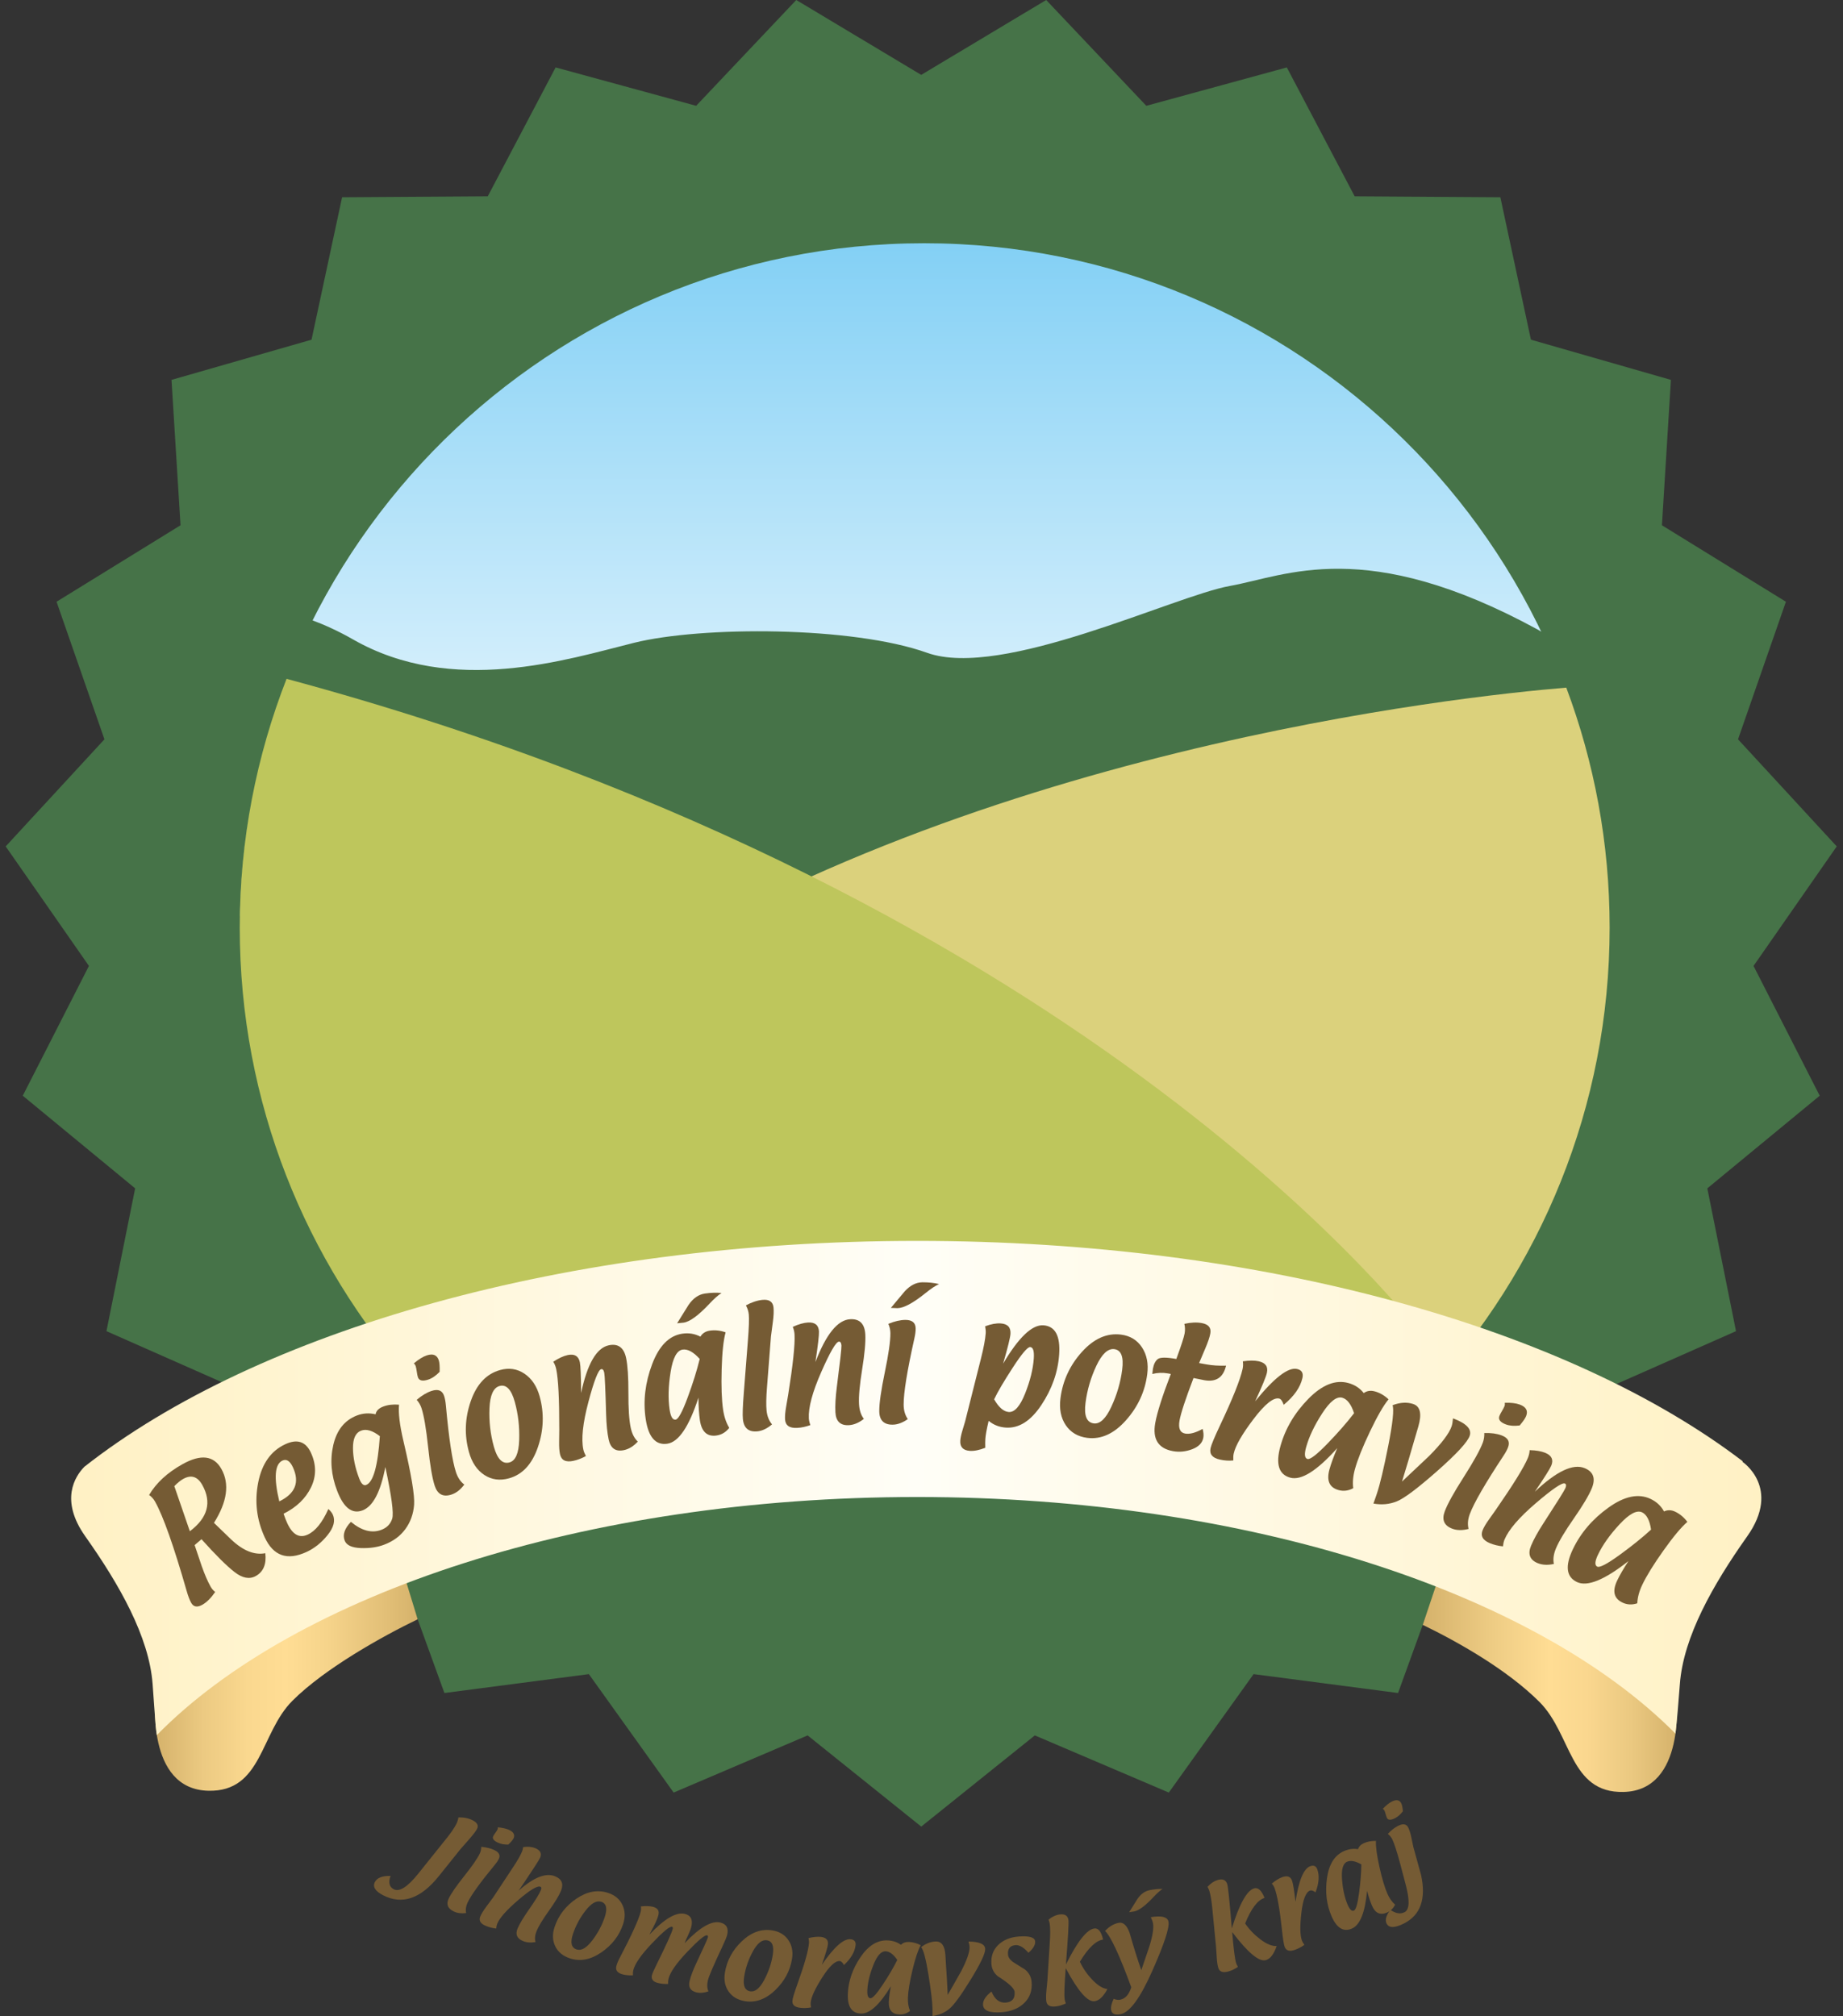
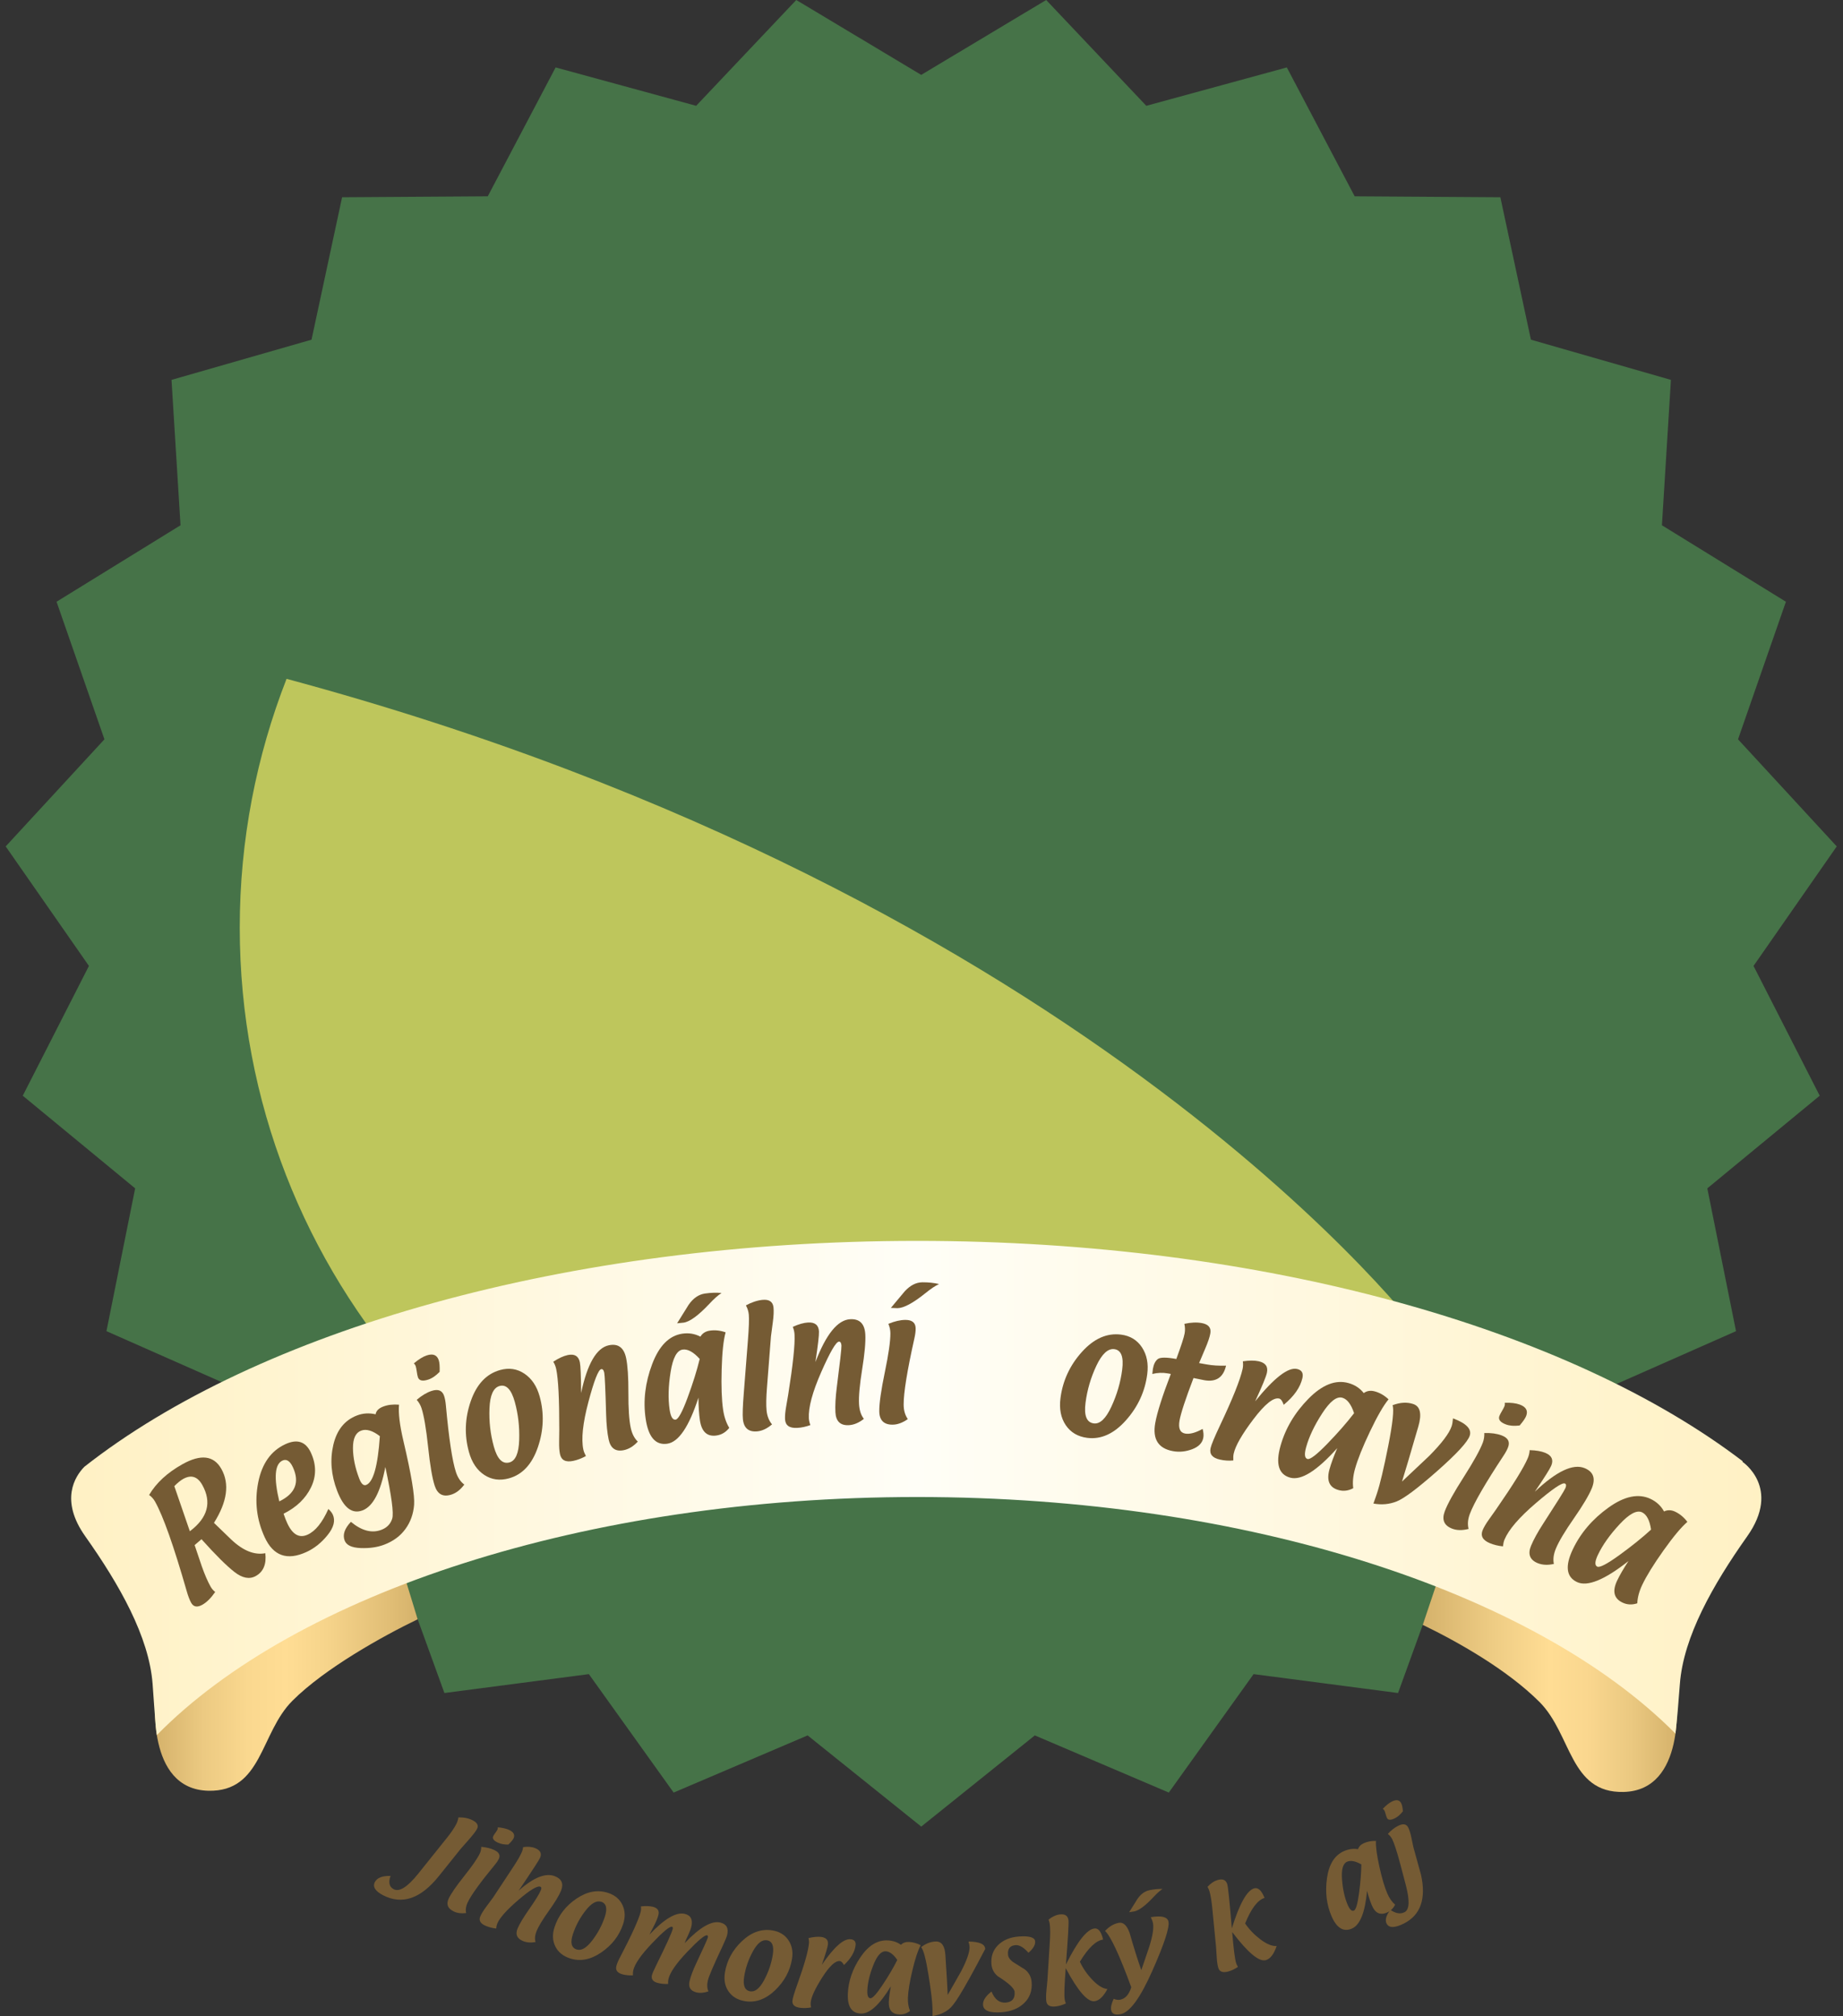
<svg xmlns="http://www.w3.org/2000/svg" width="117" height="128" viewBox="0 0 117 128" fill="none">
  <rect x="0" y="0" width="117" height="128" fill="#333333" stroke="none" />
  <g id="logo-regionalni-potravina-JMK 1" clip-path="url(#clip0_164_490)">
    <path id="Vector" d="M58.483 4.754L66.416 0L72.771 6.718L81.692 4.281L85.999 12.464L95.248 12.525L97.188 21.567L106.076 24.119L105.505 33.35L113.376 38.205L110.336 46.94L116.603 53.739L111.32 61.328L115.521 69.568L108.386 75.45L110.208 84.517L101.75 88.256L101.058 97.478L91.905 98.797L88.753 107.491L79.582 106.292L74.2 113.812L65.694 110.183L58.483 115.972L51.271 110.183L42.765 113.812L37.383 106.292L28.213 107.491L25.06 98.797L15.906 97.478L15.216 88.256L6.758 84.517L8.58 75.45L1.445 69.568L5.646 61.328L0.361 53.739L6.63 46.94L3.59 38.205L11.46 33.35L10.888 24.119L19.777 21.567L21.717 12.525L30.965 12.464L35.273 4.281L44.194 6.718L50.549 0L58.483 4.754Z" fill="#467348" />
-     <path id="Vector_2" d="M102.096 58.157C101.702 34.502 82.417 15.444 58.667 15.444C34.918 15.444 15.631 34.502 15.237 58.157H102.096Z" fill="url(#paint0_linear_164_490)" />
-     <path id="Vector_3" d="M97.601 39.962C86.686 34.015 81.644 36.564 78.085 37.201C74.525 37.838 63.609 43.148 58.862 41.449C54.116 39.75 44.526 39.75 40.254 40.812C35.983 41.874 28.731 44.21 22.413 40.599C21.529 40.093 20.65 39.688 19.785 39.366C16.869 45.204 15.22 51.783 15.22 58.751C15.22 60.095 15.293 61.42 15.412 62.733L15.91 62.901L52.693 65.556L101.894 63.098C102.035 61.668 102.115 60.219 102.115 58.751C102.115 52.1 100.616 45.803 97.946 40.168C97.83 40.1 97.721 40.027 97.601 39.962Z" fill="#467348" />
-     <path id="Vector_4" d="M102.185 58.892C102.185 53.531 101.209 48.4 99.433 43.659C92.864 44.202 60.895 47.578 37.563 63.323L64.427 80.9L84.716 88.597L90.596 88.398C97.78 80.648 102.185 70.292 102.185 58.892Z" fill="#DBD17C" />
    <path id="Vector_5" d="M18.192 43.1C16.28 47.997 15.22 53.318 15.22 58.892C15.22 69.99 19.392 80.107 26.241 87.786C33.823 87.274 54.17 86.055 90.38 84.919C90.38 84.919 69.706 56.969 18.192 43.1Z" fill="#BEC65C" />
    <path id="Vector_6" d="M106.421 107.753C106.421 107.753 107.065 113.683 103.066 113.773C99.636 113.85 99.788 110.116 97.729 108.057C95.67 105.999 92.531 104.234 90.321 103.164L92.59 96.417L104.667 106.381L106.421 107.753Z" fill="url(#paint1_linear_164_490)" />
    <path id="Vector_7" d="M9.874 107.677C9.874 107.677 9.229 113.608 13.228 113.697C16.659 113.773 16.505 110.04 18.564 107.983C20.622 105.923 24.305 103.876 26.515 102.809L24.741 97.024L11.628 106.305L9.874 107.677Z" fill="url(#paint2_linear_164_490)" />
    <path id="Vector_8" d="M106.363 110.068C106.464 109.223 106.549 108.184 106.644 106.919C106.868 103.919 108.744 100.616 110.92 97.541C113.097 94.465 110.62 92.814 110.62 92.814L110.628 92.773C99.605 84.363 80.253 78.785 58.219 78.785C35.876 78.785 16.294 84.522 5.353 93.129C4.759 93.74 3.786 95.244 5.412 97.541C7.588 100.616 9.463 103.919 9.688 106.919C9.744 107.657 9.82 108.841 9.881 109.559C9.909 109.885 9.951 110.114 9.957 110.164C18.745 101.207 37.067 95.047 58.219 95.047C79.296 95.047 97.539 101.164 106.363 110.068Z" fill="url(#paint3_linear_164_490)" />
    <g id="Group">
      <path id="Vector_9" d="M13.583 96.688L14.673 97.741C15.426 98.456 16.15 98.748 16.843 98.615C16.923 99.311 16.722 99.792 16.24 100.062C15.841 100.285 15.39 100.201 14.889 99.811C14.387 99.421 13.688 98.726 12.791 97.726C12.698 97.812 12.552 97.936 12.356 98.1L12.806 99.434C12.996 99.972 13.184 100.407 13.369 100.737C13.44 100.865 13.537 100.979 13.661 101.077C13.392 101.464 13.12 101.734 12.846 101.888C12.521 102.07 12.285 102.028 12.137 101.765C12.036 101.584 11.941 101.333 11.85 101.013C11.03 98.156 10.362 96.264 9.844 95.34C9.75 95.17 9.624 95.029 9.466 94.918C9.917 94.151 10.622 93.501 11.585 92.963C12.753 92.31 13.578 92.412 14.057 93.27C14.583 94.211 14.425 95.351 13.583 96.688ZM12.052 97.221C13.194 96.362 13.456 95.381 12.842 94.282C12.541 93.743 12.136 93.616 11.626 93.901C11.457 93.996 11.27 94.148 11.066 94.357L12.052 97.221Z" fill="#755B34" />
      <path id="Vector_10" d="M18.002 96.109C18.085 96.35 18.162 96.549 18.234 96.705C18.57 97.437 19.003 97.679 19.533 97.435C20.025 97.21 20.462 96.667 20.845 95.808C20.979 95.928 21.072 96.046 21.126 96.162C21.299 96.541 21.191 96.972 20.801 97.458C20.41 97.945 19.962 98.305 19.454 98.538C18.233 99.099 17.35 98.789 16.805 97.605C16.292 96.489 16.154 95.33 16.391 94.127C16.628 92.925 17.204 92.112 18.118 91.692C18.872 91.345 19.413 91.527 19.739 92.237C20.086 92.992 20.088 93.724 19.746 94.432C19.402 95.14 18.822 95.7 18.002 96.109ZM17.73 95.325C18.745 94.834 19.034 94.113 18.597 93.163C18.41 92.758 18.189 92.615 17.932 92.733C17.44 92.96 17.373 93.823 17.73 95.325Z" fill="#755B34" />
      <path id="Vector_11" d="M22.277 96.624C22.963 97.193 23.609 97.361 24.213 97.13C24.566 96.995 24.794 96.758 24.899 96.419C25.005 96.081 24.858 94.989 24.463 93.141C24.16 94.725 23.679 95.643 23.018 95.895C22.355 96.149 21.817 95.736 21.403 94.654C21.022 93.659 20.941 92.688 21.16 91.74C21.38 90.793 21.88 90.17 22.66 89.87C23.042 89.724 23.437 89.7 23.844 89.796C23.878 89.579 24.039 89.414 24.327 89.305C24.616 89.193 24.951 89.153 25.331 89.185C25.282 89.723 25.376 90.492 25.612 91.495C26.109 93.607 26.334 94.956 26.289 95.54C26.242 96.125 26.058 96.639 25.736 97.08C25.413 97.523 24.966 97.854 24.394 98.072C23.96 98.238 23.462 98.309 22.897 98.288C22.333 98.265 21.994 98.107 21.881 97.814C21.74 97.445 21.872 97.049 22.277 96.624ZM24.115 91.184C23.649 90.824 23.25 90.708 22.919 90.835C22.574 90.967 22.404 91.338 22.408 91.945C22.412 92.552 22.545 93.197 22.806 93.878C22.933 94.21 23.079 94.344 23.245 94.281C23.697 94.108 23.987 93.076 24.115 91.184Z" fill="#755B34" />
      <path id="Vector_12" d="M27.91 87.099C27.669 87.348 27.428 87.513 27.186 87.592C26.821 87.712 26.602 87.66 26.529 87.436C26.504 87.362 26.481 87.243 26.458 87.083C26.436 86.924 26.413 86.806 26.388 86.729C26.371 86.678 26.334 86.622 26.273 86.562C26.578 86.304 26.851 86.135 27.093 86.056C27.491 85.926 27.744 86.029 27.854 86.364C27.903 86.512 27.921 86.757 27.91 87.099ZM26.454 88.876C26.78 88.599 27.095 88.41 27.403 88.31C27.816 88.175 28.081 88.282 28.195 88.633C28.247 88.79 28.284 88.99 28.306 89.233C28.499 91.344 28.711 92.755 28.945 93.468C29.058 93.813 29.235 94.077 29.475 94.258C29.232 94.583 28.962 94.793 28.665 94.89C28.132 95.066 27.776 94.879 27.597 94.332C27.441 93.858 27.301 93.036 27.178 91.868C27.053 90.7 26.914 89.878 26.758 89.404C26.697 89.215 26.595 89.038 26.454 88.876Z" fill="#755B34" />
      <path id="Vector_13" d="M32.314 93.86C31.732 94.021 31.208 93.95 30.743 93.644C30.279 93.338 29.954 92.855 29.771 92.192C29.472 91.117 29.511 90.039 29.885 88.962C30.259 87.884 30.88 87.226 31.75 86.984C32.315 86.827 32.83 86.905 33.294 87.217C33.758 87.529 34.079 88.009 34.258 88.656C34.554 89.723 34.517 90.798 34.148 91.881C33.778 92.963 33.166 93.624 32.314 93.86ZM32.342 92.851C32.725 92.746 32.932 92.272 32.96 91.432C32.989 90.592 32.895 89.784 32.681 89.009C32.462 88.218 32.139 87.881 31.714 87.999C31.322 88.108 31.109 88.578 31.074 89.409C31.039 90.242 31.131 91.054 31.351 91.849C31.57 92.64 31.901 92.973 32.342 92.851Z" fill="#755B34" />
      <path id="Vector_14" d="M36.891 88.443C37.285 86.588 37.871 85.577 38.65 85.413C39.241 85.289 39.607 85.559 39.748 86.224C39.847 86.698 39.896 87.433 39.893 88.432C39.889 89.431 39.938 90.167 40.039 90.644C40.12 91.027 40.271 91.322 40.49 91.529C40.216 91.825 39.922 92.005 39.608 92.071C39.082 92.183 38.759 91.957 38.639 91.394C38.551 90.977 38.498 90.448 38.479 89.809C38.434 88.196 38.394 87.312 38.36 87.157C38.325 86.986 38.26 86.91 38.164 86.93C37.982 86.969 37.712 87.662 37.355 89.008C36.998 90.355 36.891 91.364 37.033 92.036C37.058 92.155 37.113 92.291 37.195 92.446C36.928 92.593 36.661 92.696 36.395 92.752C35.913 92.854 35.632 92.712 35.55 92.326C35.508 92.127 35.49 91.869 35.495 91.548L35.505 90.766C35.508 88.834 35.443 87.554 35.31 86.925C35.274 86.754 35.212 86.599 35.123 86.458C35.465 86.233 35.771 86.092 36.042 86.034C36.471 85.942 36.728 86.096 36.811 86.49C36.857 86.707 36.884 87.36 36.891 88.443Z" fill="#755B34" />
      <path id="Vector_15" d="M44.339 88.74C43.741 90.583 43.083 91.557 42.363 91.663C41.618 91.772 41.16 91.245 40.989 90.081C40.821 88.943 40.958 87.788 41.399 86.618C41.839 85.448 42.478 84.801 43.316 84.677C43.73 84.617 44.112 84.68 44.464 84.866C44.591 84.651 44.792 84.524 45.063 84.484C45.392 84.436 45.726 84.472 46.065 84.592C45.927 85.078 45.844 85.862 45.813 86.944C45.782 88.023 45.813 88.878 45.905 89.503C45.971 89.954 46.102 90.338 46.296 90.656C46.081 90.932 45.813 91.093 45.49 91.141C44.892 91.229 44.54 90.906 44.432 90.172C44.377 89.796 44.345 89.318 44.339 88.74ZM44.42 86.28C44.019 85.838 43.658 85.64 43.335 85.687C42.969 85.74 42.715 86.216 42.572 87.113C42.428 88.01 42.408 88.801 42.508 89.487C42.575 89.946 42.703 90.162 42.89 90.135C43.062 90.109 43.317 89.643 43.652 88.735C43.987 87.828 44.243 87.009 44.42 86.28ZM42.985 84.018C43.228 83.628 43.471 83.239 43.712 82.85C44.002 82.428 44.347 82.189 44.744 82.129C45.128 82.073 45.483 82.061 45.806 82.095C45.591 82.229 45.331 82.46 45.026 82.788C44.336 83.521 43.793 83.919 43.4 83.976C43.337 83.985 43.199 83.999 42.985 84.018Z" fill="#755B34" />
      <path id="Vector_16" d="M47.353 82.88C47.721 82.68 48.072 82.564 48.401 82.531C48.835 82.488 49.069 82.65 49.105 83.017C49.128 83.251 49.115 83.558 49.063 83.936C48.987 84.501 48.947 84.805 48.943 84.851L48.689 88.108C48.64 88.738 48.631 89.22 48.664 89.548C48.699 89.906 48.815 90.201 49.011 90.435C48.703 90.698 48.395 90.846 48.085 90.877C47.526 90.932 47.218 90.673 47.162 90.101C47.134 89.829 47.152 89.288 47.216 88.48L47.476 85.154C47.544 84.298 47.564 83.733 47.536 83.46C47.516 83.261 47.456 83.068 47.353 82.88Z" fill="#755B34" />
      <path id="Vector_17" d="M51.766 86.48C52.444 84.708 53.179 83.801 53.974 83.759C54.577 83.727 54.897 84.05 54.933 84.731C54.958 85.214 54.892 85.948 54.733 86.935C54.575 87.921 54.508 88.657 54.534 89.143C54.555 89.534 54.657 89.848 54.842 90.085C54.525 90.335 54.206 90.469 53.886 90.486C53.349 90.514 53.065 90.24 53.035 89.666C53.013 89.24 53.042 88.71 53.123 88.074C53.328 86.475 53.427 85.596 53.418 85.436C53.408 85.262 53.355 85.177 53.258 85.182C53.072 85.193 52.698 85.835 52.137 87.109C51.575 88.385 51.313 89.365 51.348 90.051C51.355 90.172 51.386 90.315 51.444 90.481C51.157 90.585 50.878 90.645 50.607 90.658C50.114 90.685 49.859 90.5 49.837 90.107C49.827 89.904 49.849 89.644 49.904 89.329L50.036 88.558C50.339 86.651 50.474 85.376 50.44 84.734C50.431 84.559 50.393 84.396 50.328 84.244C50.7 84.074 51.025 83.982 51.303 83.967C51.739 83.945 51.969 84.134 51.991 84.537C52.002 84.759 51.927 85.407 51.766 86.48Z" fill="#755B34" />
      <path id="Vector_18" d="M56.397 84.052C56.791 83.888 57.149 83.806 57.473 83.802C57.909 83.801 58.127 83.983 58.129 84.351C58.131 84.518 58.105 84.719 58.052 84.959C57.59 87.025 57.362 88.435 57.367 89.185C57.369 89.547 57.457 89.852 57.631 90.099C57.3 90.333 56.978 90.451 56.666 90.454C56.106 90.458 55.823 90.171 55.819 89.596C55.816 89.097 55.934 88.272 56.172 87.122C56.411 85.973 56.529 85.148 56.525 84.648C56.524 84.449 56.481 84.25 56.397 84.052ZM56.555 83.041C56.851 82.688 57.145 82.337 57.437 81.985C57.784 81.609 58.157 81.417 58.559 81.414C58.948 81.412 59.301 81.45 59.616 81.527C59.385 81.63 59.095 81.823 58.748 82.105C57.962 82.737 57.369 83.054 56.972 83.057C56.909 83.057 56.77 83.052 56.555 83.041Z" fill="#755B34" />
-       <path id="Vector_19" d="M62.549 91.922C62.166 92.071 61.84 92.135 61.572 92.117C61.137 92.087 60.934 91.869 60.962 91.463C60.974 91.298 61.017 91.093 61.09 90.849C61.21 90.45 61.27 90.249 61.27 90.245L62.274 86.257C62.449 85.565 62.549 85.032 62.575 84.657C62.584 84.528 62.572 84.376 62.541 84.206C62.916 84.066 63.246 84.005 63.531 84.025C63.971 84.056 64.177 84.278 64.148 84.694C64.131 84.936 63.976 85.564 63.681 86.579C64.67 84.907 65.523 84.096 66.239 84.145C66.987 84.198 67.321 84.815 67.239 85.999C67.161 87.121 66.785 88.189 66.111 89.204C65.436 90.219 64.682 90.697 63.848 90.639C63.433 90.611 63.072 90.468 62.763 90.211C62.64 90.728 62.57 91.11 62.554 91.357C62.544 91.494 62.542 91.683 62.549 91.922ZM63.111 88.844C63.405 89.358 63.715 89.627 64.042 89.649C64.41 89.675 64.754 89.285 65.076 88.48C65.397 87.675 65.581 86.93 65.629 86.245C65.661 85.778 65.585 85.54 65.399 85.526C65.236 85.516 64.87 85.946 64.302 86.82C63.734 87.694 63.336 88.369 63.111 88.844Z" fill="#755B34" />
      <path id="Vector_20" d="M69.02 91.291C68.422 91.214 67.967 90.944 67.656 90.483C67.346 90.022 67.235 89.45 67.323 88.768C67.466 87.662 67.919 86.683 68.681 85.837C69.444 84.989 70.273 84.622 71.168 84.736C71.749 84.811 72.193 85.083 72.5 85.551C72.805 86.018 72.917 86.585 72.83 87.25C72.689 88.348 72.238 89.325 71.477 90.179C70.716 91.033 69.897 91.403 69.02 91.291ZM69.437 90.373C69.832 90.424 70.205 90.068 70.557 89.305C70.91 88.543 71.137 87.761 71.24 86.963C71.344 86.15 71.178 85.715 70.741 85.659C70.338 85.607 69.959 85.958 69.603 86.709C69.248 87.463 69.018 88.248 68.913 89.064C68.808 89.878 68.982 90.315 69.437 90.373Z" fill="#755B34" />
      <path id="Vector_21" d="M74.328 87.234L74.137 87.199C73.816 87.141 73.488 87.153 73.153 87.235C73.166 87.083 73.179 86.972 73.191 86.903C73.244 86.611 73.347 86.407 73.5 86.289C73.653 86.171 74.046 86.169 74.677 86.283C74.984 85.45 75.16 84.908 75.204 84.662C75.24 84.464 75.234 84.261 75.188 84.052C75.599 83.962 75.967 83.945 76.291 84.003C76.719 84.081 76.901 84.3 76.835 84.664C76.793 84.899 76.687 85.214 76.517 85.611C76.26 86.216 76.128 86.528 76.123 86.543L76.587 86.626C76.963 86.695 77.377 86.721 77.834 86.706C77.661 87.456 77.2 87.764 76.45 87.63C76.383 87.617 76.273 87.596 76.12 87.563C75.967 87.531 75.85 87.507 75.768 87.492C75.262 88.817 74.967 89.716 74.881 90.189C74.793 90.683 74.911 90.959 75.238 91.019C75.526 91.07 75.895 90.972 76.347 90.723C76.405 90.94 76.419 91.126 76.391 91.279C76.332 91.611 76.097 91.855 75.688 92.011C75.279 92.166 74.872 92.208 74.466 92.135C73.531 91.967 73.155 91.37 73.339 90.347C73.46 89.675 73.79 88.636 74.328 87.234Z" fill="#755B34" />
      <path id="Vector_22" d="M78.295 92.726C78.013 92.754 77.727 92.735 77.436 92.669C76.961 92.564 76.767 92.32 76.853 91.938C76.901 91.724 77.1 91.244 77.453 90.497C78.249 88.816 78.725 87.624 78.883 86.924C78.918 86.767 78.923 86.605 78.9 86.432C79.304 86.371 79.643 86.37 79.913 86.43C80.344 86.528 80.515 86.772 80.426 87.167C80.369 87.421 80.121 88.022 79.682 88.97C80.892 87.476 81.778 86.792 82.34 86.918C82.639 86.984 82.752 87.176 82.683 87.489C82.548 88.085 82.153 88.652 81.494 89.192C81.41 88.951 81.314 88.819 81.204 88.795C80.842 88.712 80.298 89.149 79.574 90.104C78.85 91.06 78.432 91.787 78.32 92.287C78.293 92.404 78.285 92.551 78.295 92.726Z" fill="#755B34" />
      <path id="Vector_23" d="M84.893 91.943C83.601 93.387 82.605 94.012 81.904 93.818C81.178 93.617 80.972 92.95 81.287 91.815C81.595 90.705 82.187 89.704 83.062 88.811C83.939 87.918 84.785 87.585 85.601 87.811C86.005 87.922 86.329 88.135 86.575 88.448C86.779 88.302 87.013 88.268 87.277 88.341C87.598 88.429 87.888 88.598 88.15 88.845C87.828 89.234 87.434 89.917 86.969 90.894C86.503 91.872 86.186 92.665 86.017 93.274C85.895 93.713 85.859 94.118 85.908 94.488C85.601 94.653 85.29 94.693 84.975 94.605C84.392 94.444 84.201 94.005 84.399 93.292C84.501 92.923 84.666 92.474 84.893 91.943ZM85.962 89.725C85.775 89.157 85.524 88.83 85.21 88.742C84.854 88.644 84.429 88.976 83.936 89.739C83.442 90.501 83.102 91.217 82.917 91.885C82.793 92.333 82.822 92.581 83.004 92.633C83.172 92.68 83.593 92.356 84.267 91.661C84.941 90.966 85.506 90.32 85.962 89.725Z" fill="#755B34" />
      <path id="Vector_24" d="M92.24 90.053C93.088 90.368 93.442 90.736 93.303 91.155C93.171 91.552 92.484 92.298 91.24 93.397C89.996 94.494 89.141 95.137 88.672 95.325C88.204 95.512 87.71 95.558 87.19 95.462L87.362 94.972C87.38 94.921 87.397 94.868 87.415 94.814C87.61 94.231 87.848 93.224 88.132 91.793C88.414 90.361 88.505 89.504 88.405 89.218C88.884 89.036 89.321 89.011 89.715 89.142C90.166 89.291 90.274 89.77 90.038 90.578C89.957 90.847 89.877 91.118 89.8 91.387C89.519 92.368 89.254 93.26 89.004 94.066L90.732 92.437C91.531 91.63 92.005 91.002 92.155 90.553C92.194 90.435 92.223 90.268 92.24 90.053Z" fill="#755B34" />
      <path id="Vector_25" d="M94.228 90.985C94.655 90.971 95.019 91.02 95.323 91.133C95.73 91.285 95.87 91.534 95.74 91.88C95.683 92.035 95.587 92.215 95.452 92.419C94.286 94.186 93.572 95.422 93.309 96.125C93.182 96.464 93.156 96.781 93.23 97.074C92.838 97.174 92.496 97.171 92.203 97.062C91.678 96.866 91.516 96.498 91.717 95.959C91.891 95.491 92.294 94.762 92.927 93.773C93.558 92.784 93.961 92.055 94.137 91.586C94.206 91.399 94.237 91.199 94.228 90.985ZM96.474 90.504C96.13 90.549 95.839 90.528 95.6 90.438C95.241 90.303 95.102 90.126 95.185 89.906C95.213 89.832 95.267 89.724 95.35 89.587C95.433 89.447 95.487 89.34 95.516 89.266C95.534 89.215 95.54 89.148 95.531 89.063C95.93 89.052 96.248 89.09 96.486 89.18C96.878 89.326 97.012 89.565 96.889 89.895C96.835 90.041 96.696 90.243 96.474 90.504Z" fill="#755B34" />
      <path id="Vector_26" d="M97.435 94.712C98.813 93.408 99.869 92.909 100.604 93.216C101.161 93.448 101.309 93.878 101.047 94.507C100.861 94.953 100.483 95.586 99.913 96.407C99.343 97.226 98.964 97.862 98.777 98.311C98.626 98.672 98.582 99 98.645 99.296C98.252 99.384 97.908 99.365 97.611 99.243C97.115 99.035 96.977 98.665 97.199 98.135C97.364 97.741 97.619 97.275 97.967 96.739C98.845 95.385 99.315 94.634 99.375 94.487C99.444 94.326 99.432 94.227 99.342 94.188C99.17 94.117 98.555 94.534 97.496 95.441C96.438 96.347 95.776 97.117 95.511 97.751C95.465 97.863 95.432 98.005 95.412 98.181C95.109 98.15 94.831 98.082 94.58 97.978C94.125 97.788 93.974 97.512 94.125 97.147C94.204 96.96 94.336 96.735 94.523 96.475L94.975 95.836C96.074 94.248 96.748 93.157 96.995 92.564C97.062 92.403 97.1 92.239 97.107 92.072C97.516 92.081 97.849 92.139 98.105 92.245C98.509 92.414 98.634 92.685 98.478 93.058C98.392 93.264 98.045 93.815 97.435 94.712Z" fill="#755B34" />
      <path id="Vector_27" d="M103.379 99.115C101.858 100.315 100.769 100.757 100.112 100.446C99.432 100.122 99.344 99.429 99.849 98.367C100.344 97.328 101.099 96.443 102.115 95.716C103.131 94.988 104.023 94.806 104.788 95.169C105.166 95.35 105.449 95.614 105.638 95.964C105.863 95.857 106.1 95.862 106.348 95.98C106.648 96.123 106.905 96.339 107.12 96.626C106.736 96.955 106.231 97.559 105.604 98.441C104.978 99.322 104.529 100.049 104.257 100.62C104.061 101.031 103.956 101.422 103.941 101.795C103.609 101.905 103.296 101.89 103.002 101.75C102.456 101.491 102.343 101.027 102.66 100.358C102.823 100.013 103.063 99.599 103.379 99.115ZM104.815 97.116C104.728 96.525 104.537 96.159 104.242 96.018C103.908 95.861 103.433 96.115 102.815 96.78C102.197 97.446 101.74 98.091 101.442 98.717C101.243 99.136 101.229 99.387 101.4 99.468C101.558 99.543 102.028 99.297 102.811 98.729C103.594 98.162 104.262 97.623 104.815 97.116Z" fill="#755B34" />
    </g>
    <g id="Group_2">
      <path id="Vector_28" d="M24.793 119.104C24.644 119.52 24.712 119.802 24.997 119.95C25.356 120.137 25.876 119.805 26.556 118.955L28.383 116.674C28.638 116.356 28.832 116.069 28.965 115.813C29.03 115.688 29.076 115.546 29.103 115.388C29.453 115.38 29.755 115.443 30.01 115.575C30.302 115.726 30.393 115.907 30.284 116.117C30.212 116.257 30.049 116.471 29.797 116.761C29.425 117.183 29.237 117.398 29.231 117.405L27.862 119.113C26.711 120.553 25.529 120.959 24.317 120.33C23.817 120.07 23.644 119.791 23.799 119.493C23.94 119.222 24.271 119.092 24.793 119.104Z" fill="#755B34" />
      <path id="Vector_29" d="M30.55 117.258C30.874 117.286 31.149 117.352 31.375 117.459C31.68 117.602 31.777 117.789 31.668 118.021C31.619 118.125 31.541 118.244 31.432 118.376C30.488 119.519 29.905 120.327 29.683 120.8C29.576 121.028 29.546 121.249 29.592 121.462C29.292 121.499 29.033 121.467 28.815 121.365C28.424 121.181 28.314 120.908 28.483 120.546C28.631 120.231 28.961 119.753 29.472 119.11C29.984 118.468 30.313 117.99 30.461 117.675C30.52 117.549 30.55 117.41 30.55 117.258ZM32.267 117.115C32.005 117.117 31.785 117.076 31.608 116.992C31.34 116.867 31.241 116.73 31.311 116.582C31.334 116.532 31.38 116.461 31.447 116.371C31.513 116.28 31.559 116.21 31.582 116.16C31.598 116.126 31.604 116.079 31.601 116.018C31.903 116.045 32.142 116.1 32.32 116.183C32.611 116.32 32.705 116.5 32.601 116.722C32.555 116.82 32.444 116.951 32.267 117.115Z" fill="#755B34" />
      <path id="Vector_30" d="M32.926 120.04C33.882 119.193 34.653 118.889 35.237 119.127C35.667 119.302 35.792 119.609 35.614 120.047C35.489 120.352 35.231 120.779 34.839 121.327C34.447 121.876 34.188 122.303 34.063 122.61C33.96 122.862 33.938 123.093 33.996 123.303C33.699 123.356 33.436 123.336 33.206 123.242C32.821 123.085 32.704 122.821 32.855 122.45C32.972 122.164 33.224 121.744 33.611 121.191C33.997 120.639 34.24 120.243 34.337 120.003C34.384 119.888 34.374 119.817 34.306 119.79C34.116 119.712 33.65 119.992 32.906 120.63C32.162 121.268 31.714 121.773 31.562 122.146C31.53 122.224 31.51 122.324 31.5 122.446C31.268 122.418 31.054 122.364 30.859 122.284C30.506 122.141 30.381 121.942 30.485 121.687C30.551 121.526 30.677 121.319 30.863 121.067C31.143 120.692 31.291 120.492 31.308 120.468L32.586 118.53C32.861 118.112 33.046 117.787 33.141 117.556C33.169 117.488 33.192 117.395 33.212 117.276C33.503 117.23 33.759 117.252 33.981 117.343C34.298 117.472 34.402 117.671 34.293 117.94C34.233 118.086 33.778 118.786 32.926 120.04Z" fill="#755B34" />
      <path id="Vector_31" d="M36.177 124.338C35.734 124.19 35.424 123.934 35.248 123.569C35.071 123.204 35.058 122.794 35.209 122.341C35.454 121.605 35.917 121.006 36.598 120.545C37.279 120.084 37.95 119.964 38.611 120.184C39.041 120.327 39.343 120.583 39.516 120.951C39.69 121.32 39.703 121.726 39.555 122.169C39.312 122.899 38.851 123.497 38.17 123.963C37.49 124.429 36.825 124.553 36.177 124.338ZM36.606 123.774C36.897 123.871 37.223 123.686 37.584 123.219C37.944 122.751 38.213 122.252 38.39 121.721C38.57 121.18 38.498 120.856 38.175 120.748C37.877 120.649 37.547 120.83 37.186 121.289C36.824 121.749 36.553 122.251 36.372 122.795C36.192 123.336 36.27 123.662 36.606 123.774Z" fill="#755B34" />
      <path id="Vector_32" d="M42.414 125.964C42.188 125.972 41.977 125.953 41.779 125.904C41.456 125.826 41.325 125.66 41.387 125.406C41.411 125.307 41.498 125.105 41.648 124.8C42.295 123.49 42.648 122.714 42.707 122.471C42.727 122.392 42.709 122.345 42.656 122.332C42.514 122.297 42.095 122.645 41.399 123.376C40.702 124.106 40.303 124.68 40.202 125.096C40.179 125.191 40.172 125.299 40.181 125.419C39.947 125.426 39.739 125.407 39.557 125.363C39.205 125.277 39.062 125.101 39.127 124.834C39.161 124.695 39.229 124.526 39.331 124.331C40.108 122.844 40.555 121.86 40.672 121.381C40.699 121.269 40.704 121.155 40.687 121.04C40.996 121.008 41.247 121.016 41.439 121.062C41.745 121.137 41.865 121.31 41.799 121.581C41.757 121.751 41.672 121.962 41.545 122.213L41.23 122.828C42.185 121.82 42.932 121.382 43.473 121.514C43.86 121.608 43.997 121.886 43.884 122.348C43.852 122.479 43.785 122.651 43.684 122.863C43.57 123.101 43.497 123.271 43.465 123.373C44.424 122.366 45.178 121.93 45.729 122.064C46.122 122.16 46.266 122.424 46.161 122.855C46.13 122.982 46.032 123.221 45.867 123.573C45.316 124.738 45.007 125.458 44.94 125.733C44.875 125.999 44.886 126.233 44.974 126.434C44.69 126.531 44.435 126.552 44.211 126.498C43.827 126.404 43.683 126.163 43.778 125.774C43.855 125.458 43.996 125.082 44.203 124.645C44.667 123.661 44.912 123.118 44.937 123.015C44.956 122.935 44.939 122.889 44.886 122.876C44.746 122.842 44.329 123.19 43.633 123.921C42.938 124.651 42.539 125.225 42.438 125.642C42.414 125.737 42.407 125.844 42.414 125.964Z" fill="#755B34" />
      <path id="Vector_33" d="M47.301 127.057C46.84 126.984 46.493 126.782 46.259 126.45C46.025 126.119 45.945 125.717 46.02 125.245C46.142 124.479 46.502 123.812 47.099 123.247C47.696 122.681 48.338 122.453 49.026 122.562C49.474 122.633 49.813 122.837 50.044 123.173C50.275 123.508 50.354 123.906 50.281 124.367C50.16 125.127 49.802 125.792 49.207 126.363C48.611 126.933 47.976 127.165 47.301 127.057ZM47.632 126.432C47.936 126.48 48.227 126.244 48.507 125.724C48.786 125.205 48.97 124.668 49.058 124.116C49.148 123.552 49.024 123.244 48.688 123.191C48.378 123.141 48.082 123.373 47.8 123.886C47.518 124.398 47.332 124.938 47.242 125.503C47.153 126.067 47.283 126.376 47.632 126.432Z" fill="#755B34" />
      <path id="Vector_34" d="M51.489 127.453C51.276 127.494 51.055 127.504 50.826 127.481C50.452 127.443 50.278 127.289 50.306 127.019C50.321 126.867 50.426 126.519 50.621 125.977C51.061 124.752 51.306 123.891 51.355 123.393C51.366 123.283 51.355 123.17 51.323 123.053C51.625 122.979 51.882 122.953 52.095 122.974C52.433 123.008 52.588 123.165 52.56 123.444C52.542 123.624 52.412 124.059 52.172 124.748C52.946 123.621 53.554 123.08 53.996 123.124C54.231 123.148 54.338 123.271 54.316 123.493C54.273 123.916 54.028 124.339 53.578 124.763C53.49 124.603 53.403 124.518 53.317 124.51C53.032 124.481 52.66 124.825 52.203 125.542C51.745 126.258 51.499 126.793 51.464 127.147C51.455 127.231 51.464 127.333 51.489 127.453Z" fill="#755B34" />
      <path id="Vector_35" d="M56.556 126.108C55.843 127.287 55.206 127.866 54.645 127.842C54.064 127.818 53.79 127.398 53.824 126.58C53.857 125.78 54.123 125.01 54.621 124.269C55.12 123.529 55.696 123.171 56.35 123.198C56.673 123.212 56.955 123.305 57.195 123.479C57.322 123.349 57.492 123.289 57.704 123.297C57.96 123.308 58.209 123.377 58.449 123.504C58.277 123.818 58.103 124.342 57.928 125.076C57.753 125.81 57.656 126.397 57.638 126.837C57.625 127.153 57.67 127.432 57.773 127.676C57.571 127.835 57.345 127.91 57.093 127.9C56.627 127.881 56.404 127.614 56.425 127.099C56.436 126.834 56.48 126.504 56.556 126.108ZM56.963 124.439C56.721 124.084 56.474 123.901 56.222 123.89C55.937 123.879 55.677 124.17 55.443 124.764C55.208 125.358 55.081 125.896 55.061 126.378C55.047 126.701 55.114 126.866 55.26 126.872C55.394 126.877 55.653 126.592 56.035 126.016C56.417 125.44 56.727 124.915 56.963 124.439Z" fill="#755B34" />
-       <path id="Vector_36" d="M61.485 123.271C62.184 123.279 62.537 123.436 62.543 123.744C62.55 124.034 62.241 124.684 61.618 125.695C60.996 126.707 60.538 127.329 60.245 127.562C59.953 127.795 59.605 127.941 59.201 128L59.2 127.638C59.199 127.6 59.199 127.562 59.198 127.522C59.189 127.095 59.103 126.38 58.941 125.376C58.779 124.372 58.624 123.789 58.477 123.626C58.779 123.394 59.091 123.275 59.412 123.268C59.779 123.26 59.981 123.548 60.017 124.132C60.028 124.329 60.04 124.524 60.053 124.719C60.101 125.426 60.138 126.073 60.164 126.659L61.002 125.187C61.376 124.471 61.559 123.948 61.552 123.619C61.55 123.532 61.528 123.416 61.485 123.271Z" fill="#755B34" />
+       <path id="Vector_36" d="M61.485 123.271C62.184 123.279 62.537 123.436 62.543 123.744C60.996 126.707 60.538 127.329 60.245 127.562C59.953 127.795 59.605 127.941 59.201 128L59.2 127.638C59.199 127.6 59.199 127.562 59.198 127.522C59.189 127.095 59.103 126.38 58.941 125.376C58.779 124.372 58.624 123.789 58.477 123.626C58.779 123.394 59.091 123.275 59.412 123.268C59.779 123.26 59.981 123.548 60.017 124.132C60.028 124.329 60.04 124.524 60.053 124.719C60.101 125.426 60.138 126.073 60.164 126.659L61.002 125.187C61.376 124.471 61.559 123.948 61.552 123.619C61.55 123.532 61.528 123.416 61.485 123.271Z" fill="#755B34" />
      <path id="Vector_37" d="M62.943 126.444C63.145 126.943 63.446 127.177 63.848 127.146C64.256 127.116 64.444 126.888 64.411 126.465C64.394 126.242 64.039 125.912 63.344 125.475C63.098 125.272 62.963 125.014 62.939 124.701C62.902 124.209 63.045 123.805 63.369 123.489C63.693 123.173 64.126 122.994 64.669 122.952C65.346 122.901 65.694 123.004 65.714 123.262C65.731 123.487 65.59 123.727 65.29 123.983C64.991 123.642 64.718 123.481 64.471 123.499C64.123 123.526 63.963 123.724 63.991 124.095C64.006 124.289 64.138 124.464 64.387 124.62C64.615 124.762 64.844 124.906 65.075 125.05C65.329 125.259 65.468 125.527 65.492 125.853C65.533 126.389 65.377 126.829 65.023 127.173C64.669 127.518 64.192 127.712 63.595 127.758C62.83 127.816 62.434 127.663 62.406 127.3C62.385 127.026 62.564 126.741 62.943 126.444Z" fill="#755B34" />
      <path id="Vector_38" d="M67.669 124.728C68.395 123.268 68.995 122.506 69.468 122.443C69.729 122.407 69.915 122.642 70.028 123.147C69.575 123.208 69.083 123.677 68.554 124.552C68.746 124.966 69.012 125.351 69.353 125.707C69.693 126.063 70.009 126.256 70.301 126.286C70.051 126.762 69.779 127.02 69.488 127.059C69.043 127.119 68.432 126.418 67.655 124.958C67.574 126.003 67.551 126.66 67.588 126.929C67.598 127.009 67.624 127.099 67.664 127.201C67.459 127.298 67.256 127.36 67.055 127.387C66.669 127.439 66.459 127.331 66.423 127.064C66.4 126.893 66.402 126.67 66.43 126.396C66.451 126.173 66.472 125.95 66.494 125.728L66.648 123.276C66.679 122.791 66.676 122.418 66.641 122.155C66.629 122.071 66.605 121.979 66.567 121.877C66.796 121.692 67.028 121.584 67.263 121.552C67.602 121.506 67.792 121.627 67.83 121.914C67.855 122.094 67.801 123.032 67.669 124.728Z" fill="#755B34" />
      <path id="Vector_39" d="M70.153 122.599C70.413 122.318 70.701 122.145 71.017 122.083C71.308 122.025 71.54 122.24 71.714 122.73C71.97 123.629 72.216 124.415 72.454 125.088L72.957 123.607C73.177 122.906 73.256 122.402 73.194 122.093C73.177 122.004 73.131 121.881 73.057 121.724C73.744 121.61 74.118 121.706 74.179 122.01C74.252 122.381 73.91 123.424 73.15 125.138C72.39 126.852 71.721 127.766 71.142 127.881C70.788 127.952 70.588 127.866 70.54 127.626C70.505 127.45 70.559 127.209 70.701 126.904C70.845 126.97 70.983 126.99 71.115 126.963C71.44 126.899 71.674 126.635 71.817 126.173C71.065 124.124 70.51 122.933 70.153 122.599ZM71.682 121.409C71.86 121.126 72.037 120.843 72.213 120.56C72.427 120.251 72.686 120.067 72.989 120.007C73.284 119.948 73.556 119.922 73.806 119.929C73.644 120.033 73.45 120.207 73.223 120.45C72.71 120.997 72.302 121.3 72 121.36C71.953 121.369 71.847 121.386 71.682 121.409Z" fill="#755B34" />
      <path id="Vector_40" d="M78.2 122.438C78.684 120.881 79.156 120.033 79.612 119.895C79.864 119.819 80.086 120.021 80.278 120.501C79.84 120.634 79.429 121.174 79.046 122.123C79.301 122.501 79.626 122.839 80.018 123.136C80.411 123.433 80.754 123.573 81.046 123.556C80.875 124.066 80.648 124.364 80.367 124.449C79.938 124.579 79.223 123.985 78.223 122.667C78.309 123.711 78.391 124.363 78.47 124.624C78.493 124.7 78.533 124.785 78.589 124.879C78.402 125.008 78.211 125.101 78.017 125.16C77.645 125.273 77.42 125.2 77.342 124.942C77.292 124.776 77.258 124.556 77.243 124.281C77.228 124.057 77.213 123.834 77.199 123.611L76.961 121.166C76.915 120.683 76.852 120.315 76.775 120.06C76.751 119.98 76.712 119.893 76.658 119.798C76.855 119.579 77.067 119.435 77.293 119.366C77.622 119.267 77.828 119.356 77.912 119.634C77.964 119.807 78.06 120.742 78.2 122.438Z" fill="#755B34" />
-       <path id="Vector_41" d="M82.809 123.478C82.635 123.608 82.44 123.712 82.224 123.791C81.871 123.921 81.647 123.858 81.553 123.603C81.501 123.459 81.444 123.101 81.383 122.528C81.244 121.234 81.089 120.352 80.917 119.882C80.879 119.779 80.819 119.681 80.739 119.591C80.978 119.392 81.199 119.256 81.399 119.183C81.718 119.066 81.926 119.139 82.022 119.403C82.085 119.573 82.158 120.021 82.243 120.746C82.448 119.394 82.759 118.641 83.176 118.489C83.397 118.407 83.547 118.472 83.624 118.681C83.77 119.08 83.734 119.568 83.515 120.145C83.365 120.04 83.25 120.002 83.169 120.031C82.899 120.13 82.715 120.602 82.616 121.446C82.517 122.29 82.529 122.879 82.652 123.214C82.681 123.292 82.733 123.381 82.809 123.478Z" fill="#755B34" />
      <path id="Vector_42" d="M86.785 120.052C86.66 121.424 86.34 122.222 85.825 122.447C85.292 122.679 84.862 122.42 84.535 121.671C84.215 120.937 84.117 120.128 84.242 119.244C84.367 118.359 84.729 117.786 85.329 117.525C85.625 117.396 85.919 117.357 86.211 117.407C86.269 117.235 86.395 117.107 86.59 117.022C86.825 116.919 87.078 116.873 87.35 116.882C87.332 117.24 87.405 117.787 87.569 118.524C87.732 119.261 87.902 119.831 88.077 120.234C88.204 120.524 88.367 120.756 88.565 120.93C88.454 121.162 88.283 121.328 88.052 121.429C87.624 121.615 87.307 121.473 87.102 121C86.995 120.757 86.89 120.441 86.785 120.052ZM86.422 118.373C86.049 118.159 85.747 118.102 85.516 118.203C85.255 118.317 85.148 118.693 85.197 119.329C85.245 119.966 85.366 120.506 85.559 120.948C85.688 121.245 85.82 121.364 85.953 121.305C86.077 121.251 86.185 120.882 86.277 120.197C86.369 119.512 86.418 118.904 86.422 118.373Z" fill="#755B34" />
      <path id="Vector_43" d="M89.061 115C88.902 115.206 88.733 115.353 88.555 115.442C88.29 115.574 88.121 115.569 88.049 115.424C88.025 115.375 87.997 115.296 87.968 115.187C87.938 115.078 87.911 114.999 87.886 114.95C87.868 114.914 87.835 114.879 87.785 114.844C87.994 114.624 88.186 114.469 88.362 114.381C88.649 114.238 88.848 114.276 88.957 114.495C89.008 114.596 89.042 114.765 89.061 115ZM88.107 116.437C88.312 116.209 88.529 116.037 88.759 115.923C89.071 115.766 89.285 115.803 89.4 116.033C89.473 116.179 89.538 116.382 89.593 116.642C89.677 117.048 89.722 117.26 89.726 117.277L90.211 119.032C90.548 120.563 90.183 121.596 89.114 122.131C88.534 122.42 88.171 122.419 88.025 122.126C87.914 121.904 87.994 121.615 88.265 121.257C88.599 121.49 88.898 121.541 89.161 121.41C89.478 121.252 89.506 120.679 89.248 119.692L88.878 118.291C88.673 117.53 88.506 117.022 88.379 116.766C88.317 116.643 88.227 116.534 88.107 116.437Z" fill="#755B34" />
    </g>
  </g>
  <defs>
    <linearGradient id="paint0_linear_164_490" x1="58.666" y1="58.157" x2="58.666" y2="15.444" gradientUnits="userSpaceOnUse">
      <stop stop-color="white" />
      <stop offset="1" stop-color="#83D0F5" />
    </linearGradient>
    <linearGradient id="paint1_linear_164_490" x1="90.321" y1="105.096" x2="106.459" y2="105.096" gradientUnits="userSpaceOnUse">
      <stop stop-color="#D5B26B" />
      <stop offset="0.288" stop-color="#EFCD85" />
      <stop offset="0.5" stop-color="#FFDD94" />
      <stop offset="0.644" stop-color="#FAD78F" />
      <stop offset="0.818" stop-color="#EBC981" />
      <stop offset="1" stop-color="#D5B26B" />
    </linearGradient>
    <linearGradient id="paint2_linear_164_490" x1="9.836" y1="105.361" x2="26.515" y2="105.361" gradientUnits="userSpaceOnUse">
      <stop stop-color="#D5B26B" />
      <stop offset="0.009" stop-color="#D6B36C" />
      <stop offset="0.187" stop-color="#ECCA82" />
      <stop offset="0.354" stop-color="#FAD88F" />
      <stop offset="0.5" stop-color="#FFDD94" />
      <stop offset="0.654" stop-color="#F6D48B" />
      <stop offset="0.9" stop-color="#E0BD75" />
      <stop offset="1" stop-color="#D5B26B" />
    </linearGradient>
    <linearGradient id="paint3_linear_164_490" x1="4.518" y1="94.474" x2="111.815" y2="94.474" gradientUnits="userSpaceOnUse">
      <stop stop-color="#FFF1C4" />
      <stop offset="0.5" stop-color="#FFFEF7" />
      <stop offset="1" stop-color="#FFF1C4" />
    </linearGradient>
    <clipPath id="clip0_164_490">
      <rect width="116.242" height="128" fill="white" transform="translate(0.361)" />
    </clipPath>
  </defs>
</svg>